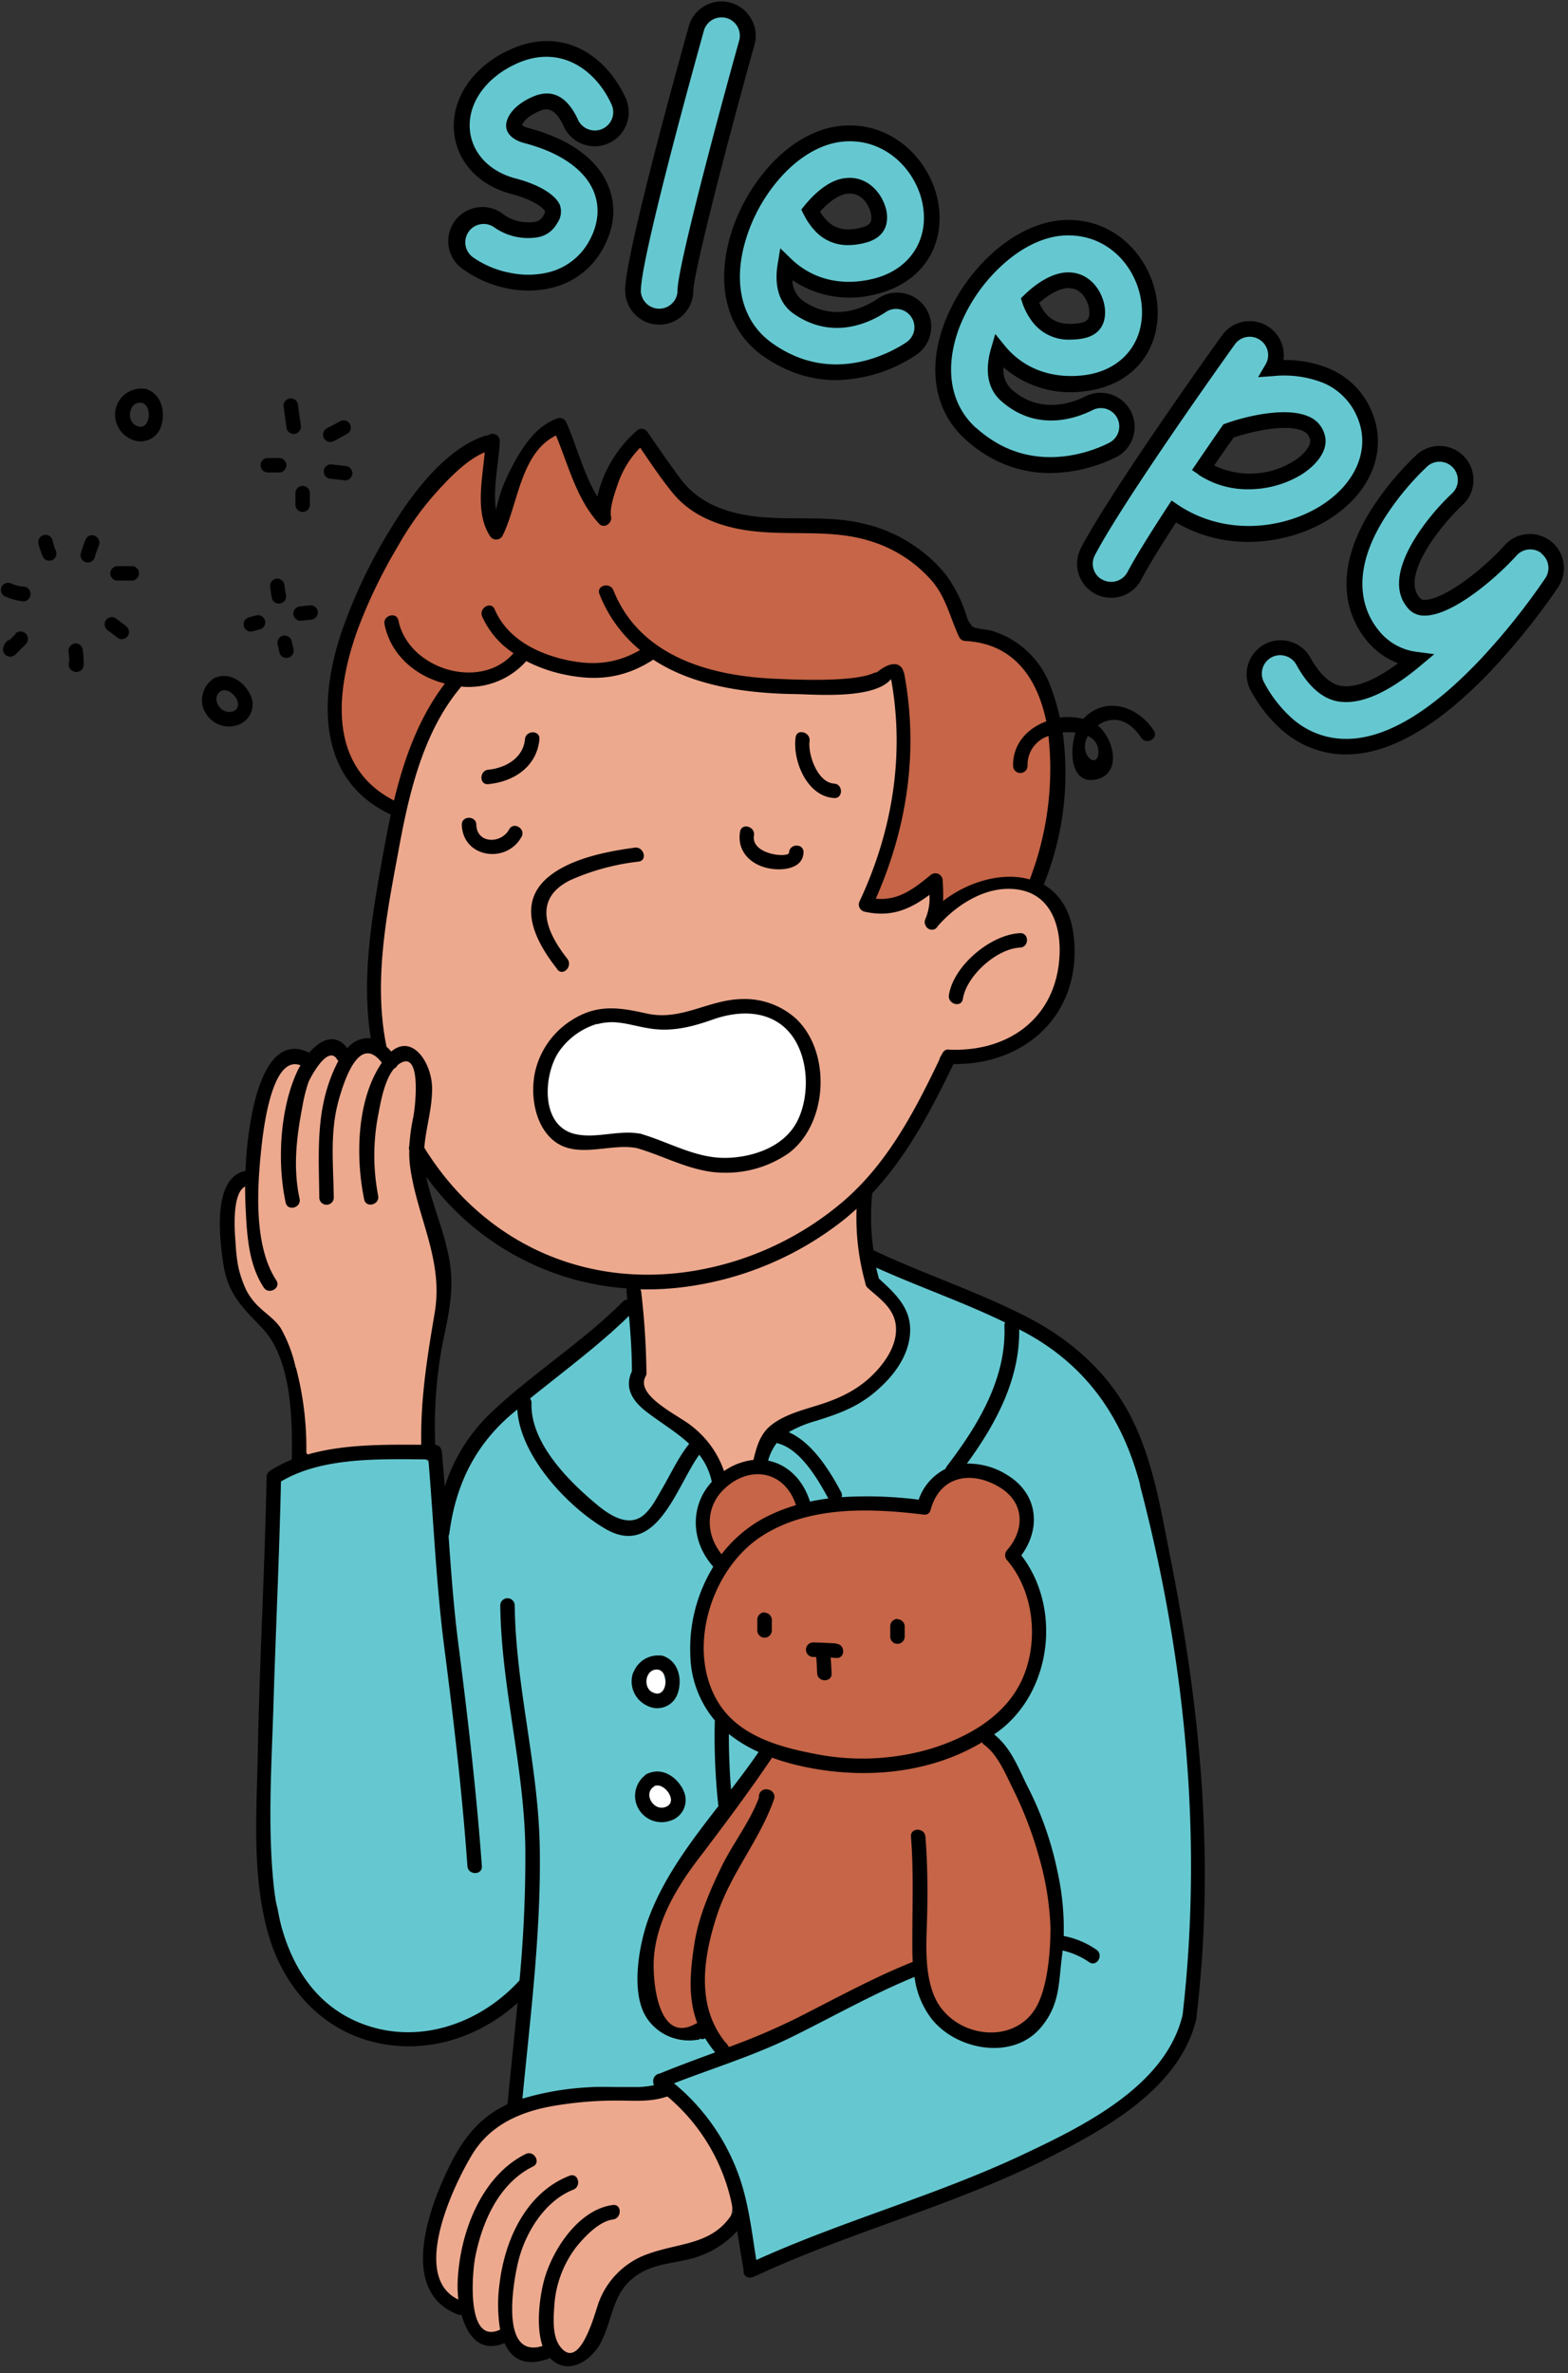
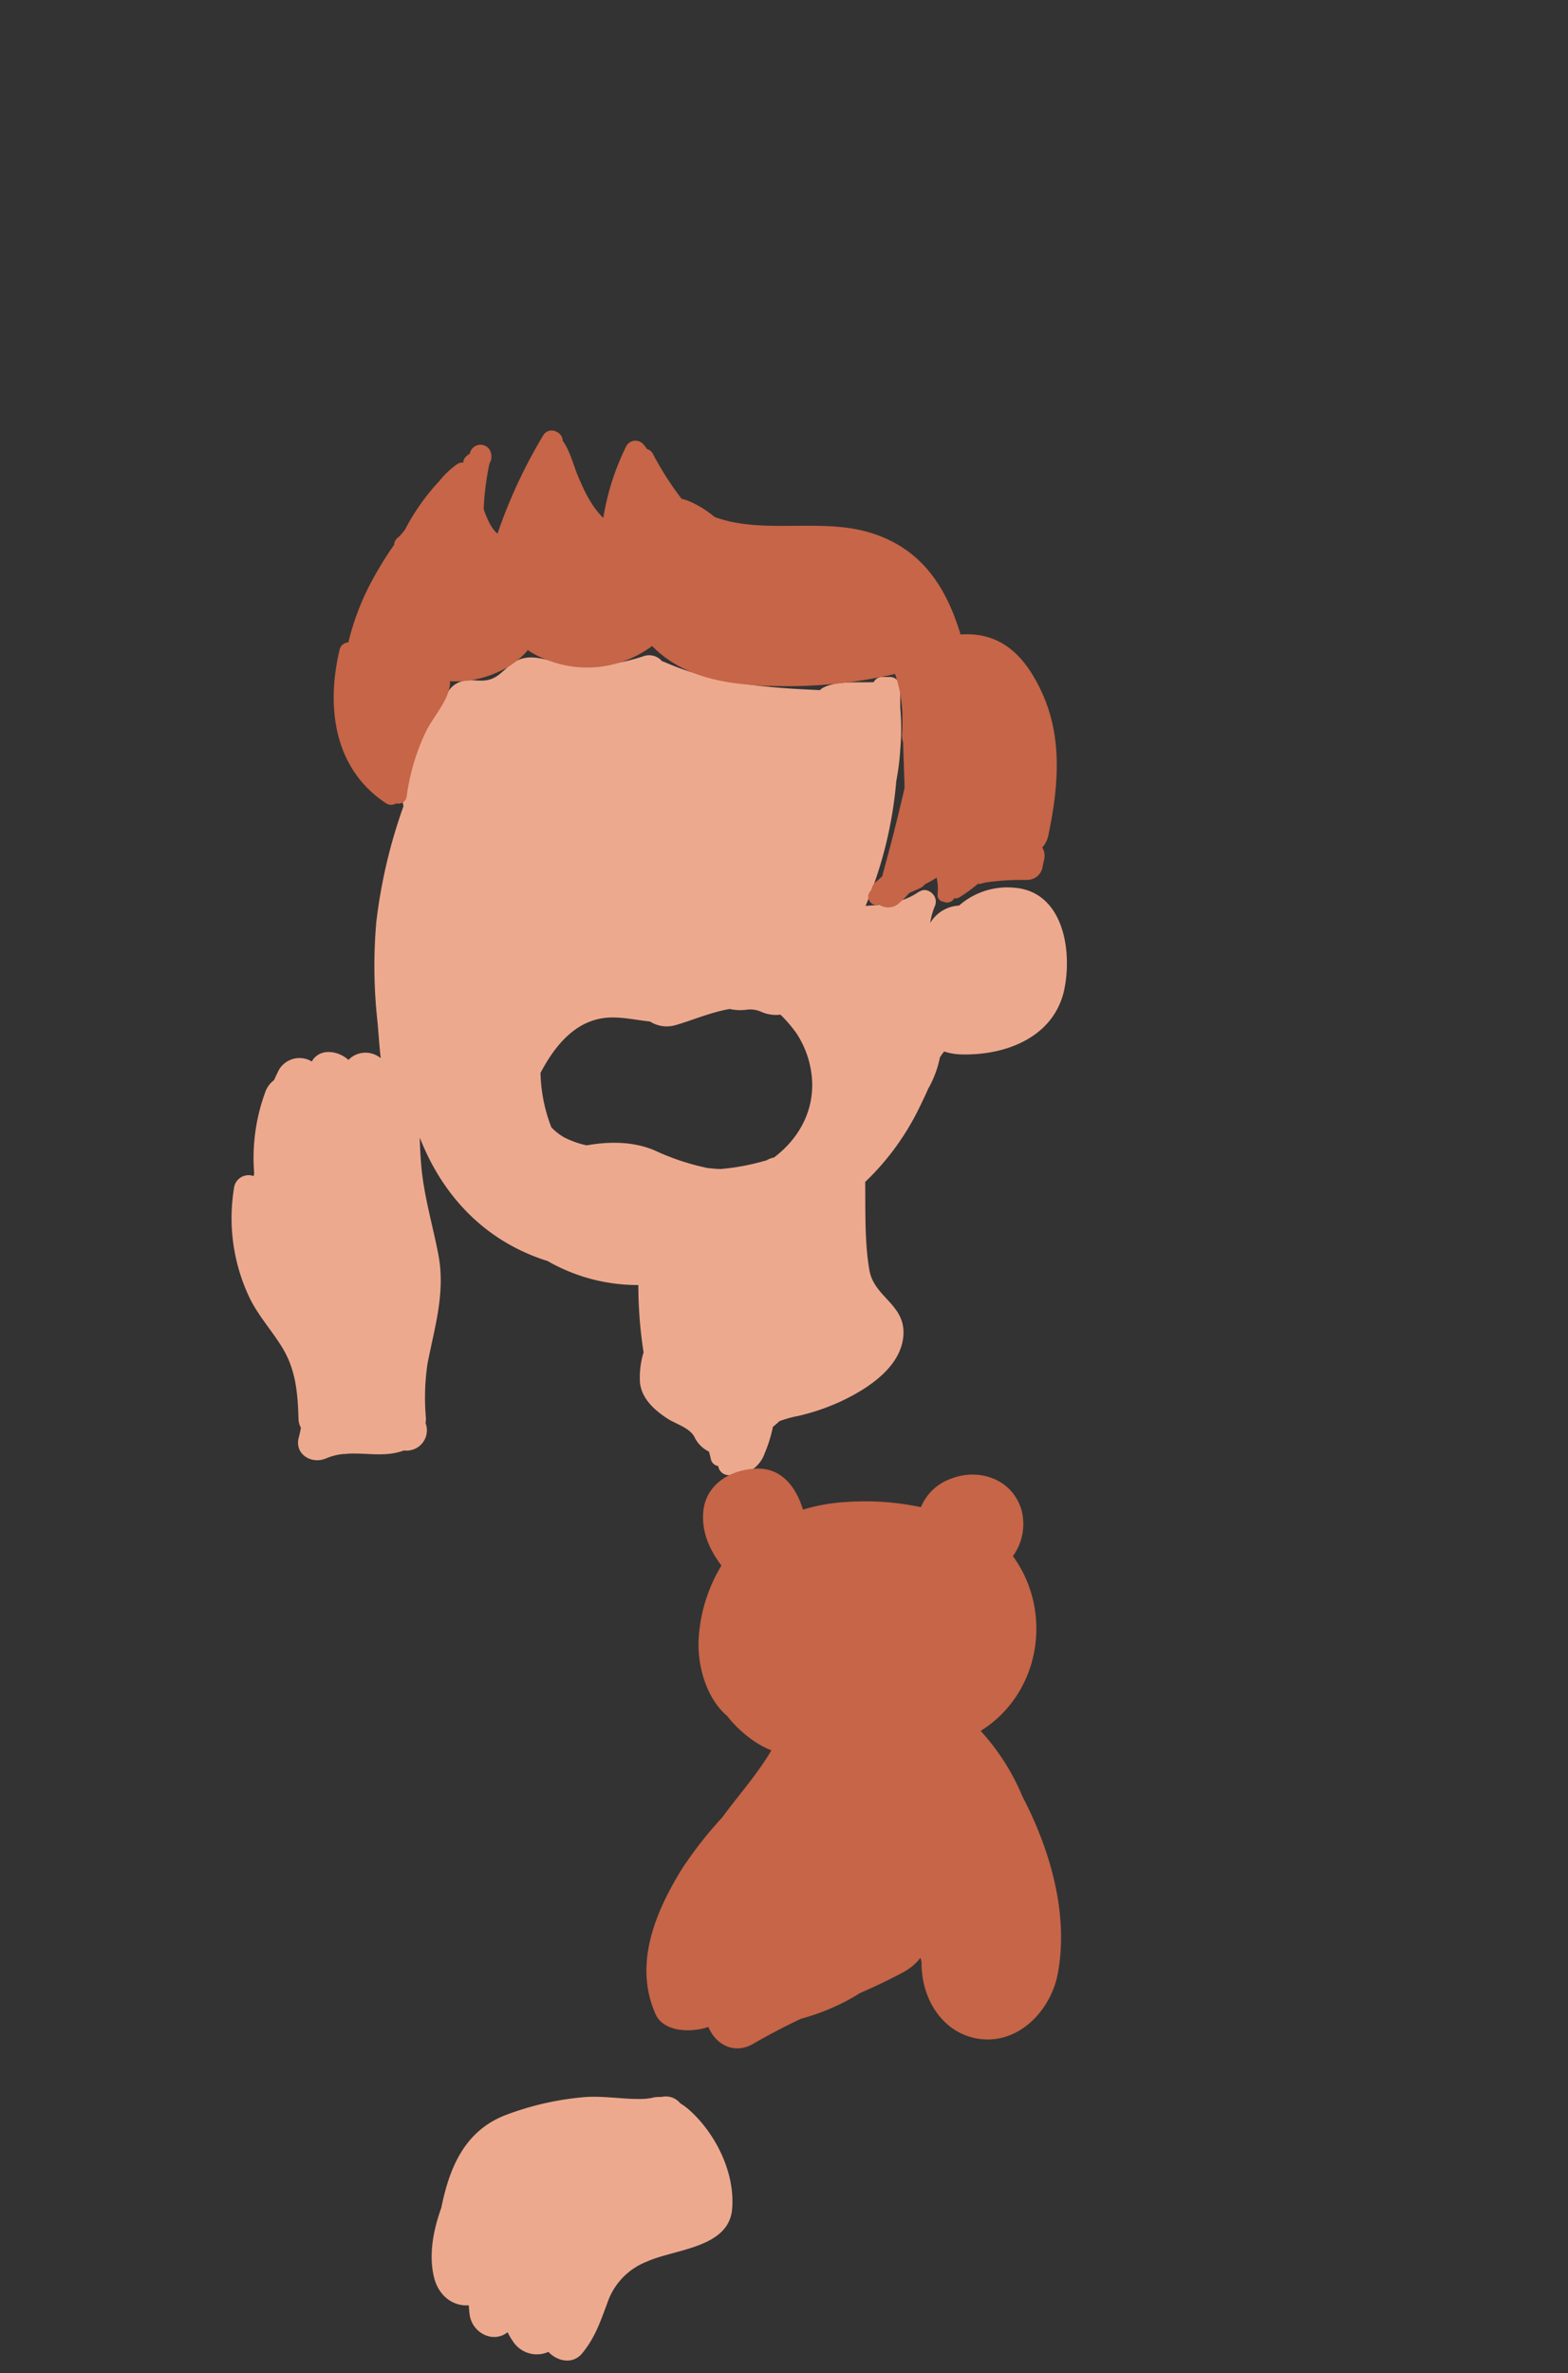
<svg xmlns="http://www.w3.org/2000/svg" height="453.4" preserveAspectRatio="xMidYMid meet" version="1.0" viewBox="-0.1 -0.3 299.7 453.4" width="299.7" zoomAndPan="magnify">
  <rect x="-0.1" y="-0.3" width="299.7" height="453.4" fill="#333333" stroke="none" />
  <g id="change1_1">
    <path d="M302.68,182A14,14,0,0,0,292,185.4a6.81,6.81,0,0,0-5.51,3.32,13,13,0,0,1,.89-3.23c.82-1.94-1.4-3.67-2.76-2.85a1.47,1.47,0,0,0-.42.2c-3,2.06-6.52,2.41-10.07,2.62A78.58,78.58,0,0,0,280,161.61a46.8,46.8,0,0,0,.76-6,45.4,45.4,0,0,0,0-8c0-1.29,0-2.59,0-3.89a2,2,0,0,0-2-2l-1.39,0a1.78,1.78,0,0,0-1.68,1h-.16c-2.81.11-7.11-.31-9.6,1.11a1.72,1.72,0,0,0-.5.41c-10-.44-20.22-1.22-29.48-5.26a7.18,7.18,0,0,0-.73-.27,3.23,3.23,0,0,0-3.4-1,33.14,33.14,0,0,1-15.18,1.5c-3.32-.49-6.47-2.26-9.6-.36-1.72,1-2.69,2.75-4.76,3.36-1.76.53-3.66-.19-5.37.36a4.36,4.36,0,0,0-2.86,2.57,8.54,8.54,0,0,0-.94,1.22,63.24,63.24,0,0,0-3.87,7.15,25.32,25.32,0,0,0-3.55,9.76,8.58,8.58,0,0,0,.12,3.14,100.82,100.82,0,0,0-5.19,22.08,96.06,96.06,0,0,0,.23,19.18c.2,2.23.34,4.57.61,6.89a4.54,4.54,0,0,0-6.17.33c-2.06-1.87-5.59-2.26-7,.3a4.56,4.56,0,0,0-6.27,1.56c-.34.66-.65,1.34-.95,2a4.8,4.8,0,0,0-1.65,2.22,36.3,36.3,0,0,0-2.15,15.51c0,.2-.07.4-.11.6a2.81,2.81,0,0,0-3.76,2.41,35.39,35.39,0,0,0,3,20.87c1.72,3.51,4.35,6.34,6.35,9.67,2.52,4.22,2.85,8.67,3,13.47a3.6,3.6,0,0,0,.46,1.68c-.12.62-.25,1.25-.42,1.87-.84,3.21,2.46,5.12,5.15,4a11.34,11.34,0,0,1,3.42-.87,4.3,4.3,0,0,0,.86-.06c3.59-.18,7.17.7,10.66-.61h.06a3.88,3.88,0,0,0,4.08-5.26,3.71,3.71,0,0,0,.07-1,44.43,44.43,0,0,1,.31-10.31c1.32-6.88,3.49-13.55,2.06-20.95-1.09-5.62-2.71-11-3.24-16.75-.16-1.83-.26-3.67-.29-5.5,4.2,10.73,12,19.47,23.88,23.4l.47.13a34.6,34.6,0,0,0,17.42,4.63,83.34,83.34,0,0,0,1,12.86,16.3,16.3,0,0,0-.68,5.91c.41,3,2.71,5.06,5.09,6.65,1.62,1.09,4.4,1.83,5.3,3.59a5.87,5.87,0,0,0,2.78,2.81c.13.43.25.88.35,1.34a1.69,1.69,0,0,0,1.43,1.42,2,2,0,0,0,3,1.46c1.19-.73,2.67-.15,3.94-1.1a6.28,6.28,0,0,0,1.93-2.77,26.78,26.78,0,0,0,1.58-5.08,16.41,16.41,0,0,0,1.26-1.09,22.52,22.52,0,0,1,3.63-1,42.12,42.12,0,0,0,8.25-2.84c4.93-2.34,11.19-6.36,11.78-12.28.61-6.15-5.56-7.43-6.48-12.73s-.74-11.26-.8-16.85a49.55,49.55,0,0,0,10.14-13.77c.58-1.19,1.25-2.54,1.88-4a19.76,19.76,0,0,0,2.25-6,9.49,9.49,0,0,1,.78-1.1l0-.06a11.32,11.32,0,0,0,3.16.56c8.39.28,17.68-3.11,19.78-12.1C313.72,194.17,312,182.83,302.68,182Zm-46,51.52a4.9,4.9,0,0,0-1.55.59l-.28.06a44.36,44.36,0,0,1-8.36,1.56c-.85,0-1.69-.1-2.53-.18a46.22,46.22,0,0,1-10.21-3.4c-4-1.68-8.53-1.72-12.92-.94a17.56,17.56,0,0,1-4.17-1.45,10.42,10.42,0,0,1-2.59-2A30.57,30.57,0,0,1,212,217.37c2.88-5.47,7.12-10.64,13.84-10.59,2.44,0,4.75.54,7.09.77a5.93,5.93,0,0,0,4.84.7c2.89-.79,6.77-2.49,10.39-3.09a9.27,9.27,0,0,0,3.33.12,5.14,5.14,0,0,1,2.7.42,6.93,6.93,0,0,0,3.68.54,27,27,0,0,1,3,3.49,18.29,18.29,0,0,1,3.05,9.27C264.16,225,261.19,230.07,256.68,233.49Zm-8.05,200.89c-.62,7.52-11,7.65-16.37,10.1a12.86,12.86,0,0,0-7.44,7.75c-1.34,3.6-2.37,6.72-4.84,9.73-1.82,2.22-4.79,1.55-6.46-.26a5.43,5.43,0,0,1-6.81-2.05,10.83,10.83,0,0,1-1-1.71c-2.72,2.22-6.88.17-7.28-3.54-.06-.54-.1-1.07-.15-1.6-3,.24-5.84-1.84-6.66-5.47-1-4.21-.12-8.89,1.42-13.16,1.54-7.65,4.44-14.64,12.2-17.68a55.84,55.84,0,0,1,14.87-3.44c3.84-.37,8,.5,11.87.3l1.11-.13a5.7,5.7,0,0,1,1.85-.22l.55-.07a3.58,3.58,0,0,1,3.23,1.28,12.54,12.54,0,0,1,2,1.53C245.6,420.27,249.19,427.62,248.63,434.38Z" fill="#eda98e" transform="translate(-108.79 -12.68)" />
  </g>
  <g id="change2_1">
    <path d="M310.88,389.42c-1.35,7.27-7.84,14-15.78,12.38-6-1.25-9.61-6.74-10.17-12.51a10,10,0,0,1-.09-2c-.08-.28-.15-.57-.22-.85a10.32,10.32,0,0,1-3.42,2.83c-2.69,1.45-5.49,2.75-8.33,4a5.87,5.87,0,0,1-.58.39,42,42,0,0,1-10.49,4.42q-4.68,2.21-9.19,4.81c-3.63,2.1-7.18.07-8.52-3.24a12.29,12.29,0,0,1-4.9.59c-2-.13-4.3-1-5.18-3-4.27-9.51-.1-19.54,5.09-27.89a76.16,76.16,0,0,1,7.64-9.74c3.09-4.22,6.7-8.22,9.39-12.81a17.29,17.29,0,0,1-3.27-1.73,23.1,23.1,0,0,1-5.2-4.85c-3.86-3.28-5.58-9.23-5.46-14.11a30.32,30.32,0,0,1,4.38-14.61c-2.22-2.95-3.78-6.33-3.48-10.18.41-5.27,5.1-8.13,10.07-8.34s7.69,3.58,9,7.83a35.48,35.48,0,0,1,8.45-1.47,51.19,51.19,0,0,1,14.09,1,9.7,9.7,0,0,1,5.76-5.44c5.18-2.06,11.68-.07,13.47,6a10.51,10.51,0,0,1-1.65,8.8c7.72,10.54,5.35,26.19-6.16,33.39a43.14,43.14,0,0,1,8,12.55C309.61,366.18,312.94,378.28,310.88,389.42Zm-55.17-246a92.25,92.25,0,0,0,24.06-2.27,27,27,0,0,1,1.4,7.73,2,2,0,0,0,0,.34l0,1.27c0,.65,0,1.29-.07,1.94a5.13,5.13,0,0,0,.2,1.8l.28,8.31c0,.15,0,.27,0,.4q-1.87,8.16-4.11,16.24a2.54,2.54,0,0,0-.09.54,14.48,14.48,0,0,1-1.15,1.05,2.6,2.6,0,0,0-1,1.66,1.24,1.24,0,0,0-.33.41c-.87,1.27.57,2.92,1.76,2.34a3.09,3.09,0,0,0,3.79-.16,18.75,18.75,0,0,0,2-2l1.95-.88a2.72,2.72,0,0,0,1.08-.81,24.76,24.76,0,0,0,2.24-1.27l.18,1.07a12.37,12.37,0,0,1,0,2.11,1.25,1.25,0,0,0,1.12,1.42,1.59,1.59,0,0,0,2-.54s.05-.08.07-.13a1.33,1.33,0,0,0,1-.18,32,32,0,0,0,2.92-2.07l.33-.27.42-.34c-.13.35.6,0,1.25-.13.9-.14,1.8-.24,2.71-.32,1.76-.15,3.53-.2,5.3-.18a3,3,0,0,0,2.89-2.21c.12-.6.24-1.2.37-1.8a3,3,0,0,0-.37-2.19,5.08,5.08,0,0,0,1.13-2.18c1.91-9.1,2.81-18.46-1.07-27.13-3.18-7.1-7.8-11.95-15.68-11.38-2.8-9.25-7.61-16.66-17.63-19.56-9.4-2.71-20.26.47-29.37-2.89a20,20,0,0,0-4.83-3,7.19,7.19,0,0,0-1.48-.46,59.65,59.65,0,0,1-5.52-8.64,1.81,1.81,0,0,0-1.11-.89,6,6,0,0,0-.79-1,2,2,0,0,0-3.14.4,48,48,0,0,0-4.42,13.77c-2.3-2.27-3.6-5.08-4.84-8-.89-2.14-1.52-4.83-2.92-6.75,0-1.72-2.63-2.86-3.74-1a98.21,98.21,0,0,0-8.72,18.74c-1.27-1-2.11-3.14-2.64-4.68a51.57,51.57,0,0,1,1.11-8.72,2.59,2.59,0,0,0,0-2.66,2.07,2.07,0,0,0-3.76.8,2.66,2.66,0,0,0-.51.34l-.18.17a1.75,1.75,0,0,0-.57,1.2,1.61,1.61,0,0,0-1.18.3,15.89,15.89,0,0,0-3.29,3.1,42.38,42.38,0,0,0-6.69,9.44c-.19.25-.41.5-.6.75s-.53.54-.81.8a1.76,1.76,0,0,0-.64,1.31l-.12.16c-1.23,1.77-2.38,3.59-3.43,5.45a1.09,1.09,0,0,0-.08.15,48.94,48.94,0,0,0-5.12,12.89,1.75,1.75,0,0,0-1.68,1.43c-2.59,10.89-1.09,22.75,8.91,29.31a1.82,1.82,0,0,0,1.93,0,1.59,1.59,0,0,0,2-1.39,41.51,41.51,0,0,1,3.58-12.14c1.43-3,4.22-5.77,4.67-9.07a2.29,2.29,0,0,0,0-.74,19,19,0,0,0,9-1.67,15.72,15.72,0,0,0,5.68-4l.22-.31a1.24,1.24,0,0,0,.2.19,18,18,0,0,0,3.37,1.68,20.82,20.82,0,0,0,20.18-2.61C239.33,141.88,247.41,143.1,255.71,143.46Z" fill="#c66547" transform="translate(-108.79 -12.68)" />
  </g>
  <g id="change3_1">
-     <path d="M259.88,230.06c-4,4.2-9.37,4.9-14.61,3.83-4.24-.5-8.13-2.75-13.05-3.45-6.09-.88-16.13,2.1-18.84-5.35-2.19-6-.62-13.71,5.42-16.79a14.67,14.67,0,0,1,8.93-1.16,11.5,11.5,0,0,1,1.3.26,36.57,36.57,0,0,0,9.38.76c3.31-.3,6.18-1.94,9.41-2.56,5.83-1.13,12.55,1.4,14.41,7.51a10.37,10.37,0,0,1,.31,1.4A14.22,14.22,0,0,1,259.88,230.06ZM233.59,353a2.57,2.57,0,0,0-1.84,2.41,2.64,2.64,0,0,0,1.84,2.41l.06,0a2.8,2.8,0,0,0,.55.46,2.55,2.55,0,0,0,1.93.25,2.52,2.52,0,0,0,1.49-1.15,2.89,2.89,0,0,0,.25-1.92A3.39,3.39,0,0,0,233.59,353Zm0-15.5a2.57,2.57,0,0,0,3.08-1.75,6.6,6.6,0,0,0,.13-3.58,2.48,2.48,0,0,0-1.74-1.74,2.63,2.63,0,0,0-2.44.64,4.22,4.22,0,0,0-1.41,2.33,2.79,2.79,0,0,0,.67,2.45A2.52,2.52,0,0,0,233.56,337.5Z" fill="#fff" transform="translate(-108.79 -12.68)" />
-   </g>
+     </g>
  <g id="change4_1">
-     <path d="M333.46,325.39c-.6-3.34-1.3-6.66-2-10a63.29,63.29,0,0,0-2.06-11.7c0-8.08-4-17.42-8.45-24a35.28,35.28,0,0,0-15-12.91c-2.4-1.39-4.85-2.67-7.37-3.83h0l-1.11-1a1.94,1.94,0,0,0-2-.42,177.74,177.74,0,0,1-17.23-8,2,2,0,0,0-2.86,1.13,1.64,1.64,0,0,0,.29,2.38,18.47,18.47,0,0,1,6.37,10.11,3.34,3.34,0,0,0-.16.38c-1.44,4.55-7,8.57-10.45,12-.75.28-1.5.55-2.27.79-3.61,1.15-7.67,1.51-11,3.45-2.17,1.28-4.29,3.42-3.95,6.11.49,4,5.28,3.94,6.62,7.35a3.16,3.16,0,0,0,2.89,2.2H264a3.23,3.23,0,0,0,2.44.55c1.41-.27,2.82-.52,4.22-.73,3.7.48,7.83,1.14,11.11.42a4.89,4.89,0,0,0,1-.33,3.22,3.22,0,0,0,3-2.26c.4-.41.8-.83,1.21-1.24,3.48-2.43,8.21-3.68,12.25-2,2.7,1.12,3.84,3,4.65,5.74.26.89,1.78,7,.81,7.64a3.16,3.16,0,0,0,1,5.64c4.15,8.76,1.8,18.17-3.56,26a2.66,2.66,0,0,0-.33.65l-.84.74a2.77,2.77,0,0,0-.86,1.29,3,3,0,0,0-1.05,3.93c8.06,15.64,18.19,36.9,7.52,53.35a15.07,15.07,0,0,1-7.05,3.61,34.56,34.56,0,0,1-6.54-1.37,14.27,14.27,0,0,1-4.35-1.62c-1.92-2-3.32-4.49-3.35-6.68,0-.12,0-.22,0-.33a2,2,0,0,0-1.76-2.82c-5.76.09-12.59,5.17-17.51,7.81a143.35,143.35,0,0,1-18.82,9c-.59-2.36-1.67-4.57-3.57-5.41-1.56-.69-3.2.11-4.8.13a9,9,0,0,1-4.24-1,4.14,4.14,0,0,0-.26-.8,38.09,38.09,0,0,1-2.34-6.81,37.86,37.86,0,0,0-.66-5.29c0-.81.12-1.62.22-2.43A40,40,0,0,0,233,379.6c3.84-8.16,9.88-15,15.89-21.77a3.37,3.37,0,0,0,.81-3.16l1.23-1.35a3.29,3.29,0,0,0,.75-1.43c.37-.27.75-.53,1.16-.78,3.35-2,1.12-6.88-2.07-6.55a3.62,3.62,0,0,0-1.1-1.3c-7-5.17-8.33-13.79-7.74-22a46,46,0,0,1,2.71-8.51,3.74,3.74,0,0,0-.55-4.24,9.21,9.21,0,0,1-1.18-2,21.45,21.45,0,0,1,1.54-9.67,8,8,0,0,0-1.12-7.62c-2.12-3.18-6.51-4.67-10-6.7a3,3,0,0,0-1.1-2.77l-.51-.42a2.45,2.45,0,0,1-.78-2.4,1.75,1.75,0,0,0,.21-.85q-.23-5.52-.67-11c-.16-2.07-3.59-2.92-3.93-.54a4.06,4.06,0,0,1-1.26,2.64h-.09a9.4,9.4,0,0,0-6,2.94c-.63.63-1.24,1.52-1.92,2.28a3.84,3.84,0,0,0-.39.22l-2.09,1.45a4.78,4.78,0,0,0-.42.34,45.82,45.82,0,0,0-16.07,15.37,5.54,5.54,0,0,0-.29.52,32.78,32.78,0,0,0-4.48,7.46,33.27,33.27,0,0,0-1.37,3.93c0-.09-.07-.2-.12-.29.16-1.95.35-3.9.59-5.85.32-2.67-2.56-5-5-5a140.57,140.57,0,0,0-22.9,2.06c-2.11.35-3.71,2.79-3.68,4.82l.18,9.82a5.17,5.17,0,0,0,.41,1.95q-.69,6.29-1,12.59a191.22,191.22,0,0,0-1.36,41.76,7.42,7.42,0,0,0,.69,2.61A42.32,42.32,0,0,0,161.76,377c1.94,11.59,7.38,23.32,17.76,23.73,6.23,2.61,13.57,2.31,18.78-2.28a23.87,23.87,0,0,0,6.89-3.66,25.56,25.56,0,0,0,4.74-3.78c-.28,6.18-.43,12.5-2.12,18.42a3.27,3.27,0,0,0,.11,2.27,2.11,2.11,0,0,0,2.9,2.58c.44-.22.89-.43,1.34-.62a3.14,3.14,0,0,0,.79-.3c5.39-2.06,11.53-2.29,17.41-2.23a2.18,2.18,0,0,0,.75.13l2.57,0a2.1,2.1,0,0,0,.61.34c1.37.47,2.75.93,4.13,1.42a12.56,12.56,0,0,1,1.53.62,52.15,52.15,0,0,1,8,12.34q1.73,7.23,3.44,14.44a1.61,1.61,0,0,0-.12,1.68,5.62,5.62,0,0,1,.35,1,1.59,1.59,0,0,0-.13,1.71,1.54,1.54,0,0,0,2.06.54l0,0a5.32,5.32,0,0,0,1.44-.42,3.12,3.12,0,0,0,2.6-1.86c7.9-2.91,16.34-5.38,24-9.09,3-1.08,5.94-2.38,8.88-3.68a14.22,14.22,0,0,0,1.75-.34,36.46,36.46,0,0,0,5.15-2.21,37,37,0,0,0,7.15-2.62,86.83,86.83,0,0,0,16.37-9.38c7.62-5.4,17.59-12.76,14.91-22.72a101.28,101.28,0,0,0,.87-10.92,226.67,226.67,0,0,0,.07-29.14A239.19,239.19,0,0,0,333.46,325.39ZM230,333.17v-.28a4.19,4.19,0,0,1,2-2.88c1-.58,2.08-.35,3.15-.54a33.14,33.14,0,0,0,1.84,7.82c-1,1.79-3.85.65-5.09-.22A4.5,4.5,0,0,1,230,333.17Zm1.26,22c.44-2.06,1.48-2.8,3.57-2.85,1.85,0,4.06.39,4.07,2.62,0,0,0,0,0,0-1.13,1.49-2.25,3-3.36,4.49-.19,0-.4-.08-.68-.16-.63-.18-1.27-.33-1.89-.53C231.24,358.21,230.93,356.92,231.3,355.16ZM213.85,54.33c.76-1.37.52-1.92.43-2.13-.54-1.27-3.05-3.06-7.44-4.2-5.71-1.49-9.5-5.61-9.89-10.75-.43-5.78,3.59-11.35,10.25-14.2,9.13-3.91,16.48,1.56,19.72,8.71a5,5,0,0,1-9.13,4.13c-2.46-5.44-5.61-4.08-6.64-3.64-3.22,1.38-4.28,3.3-4.21,4.25.08,1.11,1.88,1.67,2.43,1.81,7.15,1.87,12.16,5.4,14.11,9.94,1,2.4,1.72,6.24-.86,10.91A13.63,13.63,0,0,1,213.38,66a18.43,18.43,0,0,1-7.4,0,19.75,19.75,0,0,1-7.79-3.31,5,5,0,0,1,5.88-8.11,9.73,9.73,0,0,0,7.13,1.61A3.67,3.67,0,0,0,213.85,54.33Zm15.84,13.52c0-6.12,9.26-39.82,12.1-50a5,5,0,0,1,6.14-3.48h0a5,5,0,0,1,3.48,6.16c-5.74,20.55-11.69,43.86-11.73,47.3a5,5,0,0,1-5,5,4.85,4.85,0,0,1-1.33-.18A5,5,0,0,1,229.69,67.85Zm25.8,11.4a24.55,24.55,0,0,0,5.63,3c10,3.66,18.83-1.29,21.63-3.16a5,5,0,0,0-5.56-8.33c-2.53,1.69-9.14,5.1-15.94.32-2.81-2-2.85-5.57-2.42-8.19,4.45,4.31,10.45,5.81,17,4.23,7.76-1.86,12-8.24,10.65-15.87-1.34-7.41-8.19-14.4-17.33-13.26-4.4.55-8.91,3.24-12.69,7.58a33.26,33.26,0,0,0-7.1,13.55C247.26,67.68,249.48,75,255.49,79.25ZM270.43,47.9c3.58-.45,5.81,2.71,6.24,5.1.56,3.09-1.52,4-3.13,4.35-3.38.81-5.89.22-7.92-1.86a11.27,11.27,0,0,1-2-2.88C265.75,50,268.24,48.17,270.43,47.9ZM294.3,95.31a24.77,24.77,0,0,0,5.23,3.62c9.52,4.83,18.86.95,21.85-.57a5,5,0,1,0-4.53-8.93c-2.71,1.38-9.67,4-15.87-1.58-2.55-2.29-2.16-5.86-1.42-8.41,3.9,4.8,9.69,7,16.41,6.22,7.93-.93,12.94-6.75,12.47-14.5C328,63.64,322,55.9,312.8,55.94c-4.44,0-9.23,2.16-13.5,6a33.28,33.28,0,0,0-8.66,12.62C287.5,82.85,288.83,90.41,294.3,95.31ZM312.85,66c3.61,0,5.44,3.38,5.59,5.81.19,3.13-2,3.75-3.63,3.94-3.45.4-5.87-.48-7.64-2.78a11.54,11.54,0,0,1-1.63-3.1C308,67.49,310.64,66,312.85,66ZM369.78,92.3a13.7,13.7,0,0,0-7.48-8.06,22,22,0,0,0-10.42-1.49,5,5,0,0,0-8.38-5.46c-.86,1.21-21.14,29.56-26.86,40.47a5,5,0,0,0,1.66,6.49,3.35,3.35,0,0,0,.45.27,5,5,0,0,0,6.76-2.11c1.54-2.94,4.33-7.4,7.52-12.26l.08,0c9.15,6.08,20.72,5.08,28.59.26C369,106,372.16,98.87,369.78,92.3Zm-13.31,9.62c-4.06,2.49-11.64,4.11-17.87-.09,1.67-2.46,3.32-4.86,4.87-7.09,3.67-1.32,10.94-3.06,14.75-1.36a3.71,3.71,0,0,1,2.15,2.33C361.21,98,358.8,100.5,356.47,101.92Zm48.84,21.72A128.12,128.12,0,0,1,393,139.12C382.75,150,373.42,155.33,365.25,155a17,17,0,0,1-10.41-4.14,25.67,25.67,0,0,1-5.85-7.39,5,5,0,1,1,8.78-4.82c3.38,6.16,6.77,6.3,7.89,6.35,3.59.15,8.28-2.16,13.57-6.6a12.53,12.53,0,0,1-8.33-4.8c-2.77-3.48-6.31-11.07,1-22.88a55,55,0,0,1,8.49-10.31,5,5,0,0,1,6.78,7.37c-3.6,3.32-12.88,14-8.48,19.58a2.59,2.59,0,0,0,2.13,1.14c4.49.13,12.38-6.33,16.55-11a5,5,0,0,1,7.9,6.1Z" fill="#65c8d0" transform="translate(-108.79 -12.68)" />
-   </g>
+     </g>
  <g id="change5_1">
-     <path d="M290.06,202.49c.9-5.64,8-11.56,13.59-11.82,1.78-.08,1.77,2.68,0,2.76-4.49.21-10.23,5.4-10.92,9.8C292.45,205,289.79,204.23,290.06,202.49Zm-34.52-24.22c2.44.51,6.59.24,6.73-3,.08-1.78-2.68-1.78-2.76,0-.05,1.1-7.31.42-6.71-3.25.29-1.74-2.37-2.49-2.66-.73C249.53,174.94,252.06,177.54,255.54,178.27Zm-47.17-6c.86-1.56-1.53-3-2.38-1.4-1.51,2.76-6.16,2.75-6.26-.91,0-1.77-2.82-1.78-2.77,0C197.14,176.28,205.49,177.51,208.37,172.26Zm59.73-7.41c1.77.11,1.77-2.66,0-2.77-3.12-.19-5-5.49-4.68-8.1.24-1.73-2.42-2.49-2.66-.73C260.15,157.73,262.93,164.53,268.1,164.85ZM202,162.2c4.92-.46,9.31-3.36,9.79-8.58.16-1.77-2.6-1.76-2.76,0-.33,3.59-3.74,5.51-7,5.82C200.29,159.61,200.27,162.37,202,162.2Zm13.2,35.39c1.1,1.39,3-.57,1.95-2-4.19-5.28-6.66-11.53.6-15.07a44.11,44.11,0,0,1,13-3.52c1.76-.24,1-2.9-.73-2.67-5.44.74-12.5,2.11-16.76,5.81C207.3,185.37,211.23,192.54,215.24,197.59ZM232.19,206c6.6,1.51,11.63-2.48,18-2.73A14.73,14.73,0,0,1,260.83,207c6.79,6.43,6.12,20-1.33,25.66a21,21,0,0,1-12.42,3.78c-5.93,0-11.13-3.1-16.69-4.71-5.18-1-11.5,2.25-16-1.52-3.52-3-4.32-8.59-3.47-12.84a15.82,15.82,0,0,1,7.35-10.27C223,204.22,227.12,204.87,232.19,206Zm-9.36,2a13.67,13.67,0,0,0-7.31,5.31c-3,4.46-3.59,14.23,3.13,15.75,3.94.89,8.08-.77,12.12-.12a1.63,1.63,0,0,1,.36.05,1.32,1.32,0,0,1,.3.1c5.21,1.56,10.09,4.47,15.65,4.52,5.26,0,11.39-2,13.95-6.93,2.87-5.53,2.22-14.71-3.14-18.61-3.79-2.76-8.75-2.38-12.92-.91s-8.18,2.5-12.73,1.61C228.94,208.2,226.25,207.1,222.83,208.07Zm32,112.43a1.41,1.41,0,0,0-1.39,1.38V324a1.39,1.39,0,0,0,2.77,0v-2.16A1.4,1.4,0,0,0,254.83,320.5Zm25.4,1.26a1.4,1.4,0,0,0-1.38,1.38v2a1.38,1.38,0,0,0,2.76,0v-2A1.4,1.4,0,0,0,280.23,321.76Zm-11.71,4.68c-1.51-.07-3-.18-4.51-.18a1.39,1.39,0,0,0,0,2.77h.67c.14,1,.14,2.09.2,3.13.1,1.76,2.86,1.77,2.76,0-.05-1-.09-2-.19-3l1.07.06C270.29,329.29,270.29,326.53,268.52,326.44ZM332.39,310c5.82,29.19,8.53,57.93,5,87.63a.06.06,0,0,1,0,0,1.82,1.82,0,0,1,0,.32c-3,13.06-16.67,20.75-27.7,26.4-18.25,9.34-38.3,14.34-56.85,23a1.39,1.39,0,0,1-.61.14,1.13,1.13,0,0,1-1.42-1l0-.21a.69.69,0,0,1,0-.2c-.42-2.47-.81-4.95-1.23-7.43a18,18,0,0,1-7,4.71c-4,1.51-8.32,1.19-12,3.62-5,3.28-4.63,8.46-7.15,13.16-1.29,2.42-4.35,5-7.32,4.18a4.73,4.73,0,0,1-2.31-1.44,1.29,1.29,0,0,1-.33.17c-4.57,1.62-7.07-.09-8.34-3-4.61,1.92-7.11-1.35-8.22-5.41a1.25,1.25,0,0,1-.75-.07c-11.65-4.55-5.2-21.21-1.19-29.07,2.56-5,5.67-8.72,10.73-11.09v-.1c.61-6.41,1.31-12.83,1.92-19.26-7.27,6.55-17.12,9.81-26.92,7.62-10.41-2.32-17.7-10.46-20.64-20.46-3.3-11.26-2.31-23.6-2.09-35.18.34-17.49,1.33-35,1.68-52.47a1.33,1.33,0,0,1,.38-.93,2.07,2.07,0,0,1,.31-.27,24.93,24.93,0,0,1,4.12-2.1c.14-7.69,0-19.32-5.76-25.25-3.81-3.95-6.49-6.5-7.33-12.19-.69-4.58-2.2-16.47,4.25-17.73a67.53,67.53,0,0,1,1.37-11.58c1.08-5.12,3.92-14.42,10.79-11,2.15-2.46,5-3.89,7.3-.85a5.19,5.19,0,0,1,4.48-1.91c-1.9-11.9.37-24.18,2.49-35.94.4-2.24.84-4.52,1.34-6.79-14.09-6.59-13.79-22-9.38-35a99.5,99.5,0,0,1,9.19-19.36c4-6.64,10.49-15.51,18.18-18a1.34,1.34,0,0,1,.58-.07,1.37,1.37,0,0,1,2.25,1c-.08,3.73-1.39,9-.71,13.22a34.23,34.23,0,0,1,1.2-4.21,43.67,43.67,0,0,1,2.72-5.64c1.88-3.22,4.25-6.42,7.88-7.67a1.37,1.37,0,0,1,1.56.64c2.1,4.67,3.33,9.93,6,14.33a23.79,23.79,0,0,1,7.75-12.76,1.39,1.39,0,0,1,1.89.5c2.08,3,4.15,6.05,6.37,9,4,5.25,10.27,6.86,16.59,7.27,6,.38,12.13-.29,18.07,1.11a28.52,28.52,0,0,1,15.8,9.61,26.5,26.5,0,0,1,4.13,8.18c.09.28.21.55.31.82.25.39.52.75.79,1.13.95.48,2.87.48,3.9.84a17.35,17.35,0,0,1,10.7,9.73,39.94,39.94,0,0,1,2.09,6.79,12,12,0,0,1,4.47.25c4.24-4.45,10.35-2.52,13.5,2.22,1,1.49-1.41,2.87-2.39,1.39-1.71-2.58-4.24-4.3-7.31-2.95a6.25,6.25,0,0,0-1,.61c3.2,2.62,4.69,9.47-.58,10.35-4.54.75-4.89-5.3-3.68-9a12.87,12.87,0,0,0-1.59-.07c-.29,0-.58,0-.86.05a56.83,56.83,0,0,1-3.63,29.07c3,1.72,5.2,4.92,5.75,10,1.58,14.44-9,24.48-23,24.27-4.29,8.89-8.85,17.56-15.52,24.69a44.69,44.69,0,0,0,.23,10.9c9.62,4.54,19.82,7.86,29.3,12.72,8.35,4.28,15.55,10.59,19.86,19S330.57,300.85,332.39,310ZM316.16,155.88c.53,2.06,2.59,2.58,2.47,0a3.22,3.22,0,0,0-2-2.87A3.8,3.8,0,0,0,316.16,155.88Zm-40,98.69c.15.7.33,1.41.52,2.1,3.56,3.24,6.67,6.19,5.84,11.46-.66,4.19-3.59,7.75-6.77,10.37-3.39,2.81-7,4.08-11.11,5.36a22.57,22.57,0,0,0-5.2,2.15c4.54,2,7.86,7.4,10,11.42a1.32,1.32,0,0,1,.13,1,77.53,77.53,0,0,1,14.71.48,10.32,10.32,0,0,1,5.14-5.89,1.34,1.34,0,0,1,.25-.51c5.91-7.72,11.41-16.74,11-26.81a1.35,1.35,0,0,1,.13-.65C292.79,261.16,284.29,258.24,276.16,254.57Zm25,54c3.4-3.86,3.39-9-1.21-11.91-5.38-3.39-11.52-2.43-13.36,4.09,0,.06,0,.12-.07.17a1.08,1.08,0,0,1-1.27.84c-10.21-1.25-22-1.7-31,4.14-9.73,6.3-14.57,21.86-8.12,32a15.22,15.22,0,0,0,1.57,2.05l.1.11c4.11,4.46,10.52,6.23,16.36,7.36a46.34,46.34,0,0,0,22.68-1c6.92-2.18,13.85-6.09,17.08-12.88,3.4-7.18,2.51-17-2.75-23.07a1.29,1.29,0,0,1-.35-.88A1.34,1.34,0,0,1,301.16,308.58Zm-15.23,68.28c-.05,5.42-.79,11.42,1.19,16.57,3.17,8.22,15.54,10.27,19.84,2.07,2-3.9,2.53-10.41,2.51-14.88a55.57,55.57,0,0,0-2.18-13.41,72.28,72.28,0,0,0-5.12-13.29c-1.26-2.61-2.85-6.35-5.35-8.15a1.34,1.34,0,0,1-.43-.5c-10.64,6.39-24.13,7.2-36,4.21-1.43-.36-2.8-.79-4.13-1.27-4.43,6.57-9.26,13-14.08,19.34-4.15,5.43-8,11.91-8.51,18.88-.32,4.21.72,16.71,8,12.61a1.34,1.34,0,0,1,.3-.12c-1.77-4.66-1.44-9.57-.53-15.31.81-5.11,3-10.14,5.25-14.75,2.15-4.34,5.36-8.44,7.06-13a1.39,1.39,0,0,1,1.7-1.57l.22.05a1.4,1.4,0,0,1,1,1.7c-2.66,7.76-8.31,14.26-10.91,22.18-2.68,8.17-4.09,17.41,1.6,24.41a1.41,1.41,0,0,1,.31.33l.26.4.08.14A128.49,128.49,0,0,0,260.9,398c7.35-3.71,14.6-7.72,22.25-10.78-.08-1.42-.09-2.86-.08-4.29,0-6.57.26-13.09-.26-19.63-.14-1.78,2.62-1.77,2.76,0C285.93,367.84,286,372.31,285.93,376.86Zm-37.51-22.57c1.83-2.37,3.61-4.74,5.26-7.16a26.85,26.85,0,0,1-5.68-3.44C248,347.22,248.13,350.77,248.42,354.29Zm-1.28-57.45c-3.69,3.5-3.58,8.74-.53,12.5a25.34,25.34,0,0,1,8.07-6.89,32.31,32.31,0,0,1,6.15-2.48C258.74,293.47,252.09,292.15,247.14,296.84Zm16.37,2.45c1.15-.25,2.32-.45,3.5-.6-2-3.67-5.39-9.59-9.88-10.59a10.22,10.22,0,0,0-1.63,3.36C259.06,292.16,262.11,294.87,263.51,299.29Zm11.08-40.8h0l-.11-.09,0,0-.05-.07a1.21,1.21,0,0,1-.34-.79,46.5,46.5,0,0,1-1.68-14.2c-.89.82-1.81,1.61-2.78,2.37a61.8,61.8,0,0,1-29.83,12.53,55.87,55.87,0,0,1-8.7.49,1.54,1.54,0,0,1,.15.5,148.82,148.82,0,0,1,1,15.5.41.41,0,0,1,0,.11v0a1.28,1.28,0,0,1-.18.56c-2,3.68,6.45,7.48,8.76,9.4a18.51,18.51,0,0,1,6.25,8.66,12.14,12.14,0,0,1,5.62-2.14c.52-2.12,1-4,2.35-5.63l.11-.13a7,7,0,0,1,.73-.71c2.39-2,5.67-2.91,8.6-3.81,4.56-1.38,8.46-3.14,11.76-6.75,2.27-2.49,4.3-5.88,3.54-9.4C279.12,262,276.64,260.34,274.59,258.49Zm-81.34,10.76a85.66,85.66,0,0,0-1.37,19.19,1.25,1.25,0,0,1,1.16.94,1.18,1.18,0,0,1,.11.43c.2,2.2.38,4.41.55,6.61a33.55,33.55,0,0,1,8.79-14.07c8-7.59,17.42-13.44,25.24-21.26a1.27,1.27,0,0,1,.86-.4l-.15-1.51a1.13,1.13,0,0,1,.08-.62,51.79,51.79,0,0,1-38.37-21.37c1.24,5.83,3.88,11.31,4.63,17.27C195.42,259.54,194.26,264.31,193.25,269.25ZM210,279.58a1.25,1.25,0,0,1,.28.86c-.26,7.65,7.2,15.05,12.69,19.57,2.32,1.92,5.82,4.14,8.62,1.94,1.55-1.21,2.66-3.44,3.64-5.11,1.64-2.8,3-5.79,5-8.37a1.07,1.07,0,0,1,.2-.22c-2.4-2.24-5.38-4-8.08-6.06s-4.4-4.59-2.88-7.81c0-3.54-.24-7.06-.56-10.58C223,269.55,216.38,274.41,210,279.58ZM184,165.33c1.93-8,4.76-15.88,9.73-22.35-5.51-1.38-10.34-5.38-11.54-11.31-.36-1.73,2.31-2.47,2.66-.73,1.87,9.24,15.63,13.55,22,6.24a16.41,16.41,0,0,1-6-7c-.69-1.62,1.69-3,2.38-1.4,2.4,5.64,8.2,8.53,13.93,9.74,5.14,1.08,9.46.61,13.87-1.94a26.19,26.19,0,0,1-7.76-10.69c-.67-1.65,2-2.36,2.66-.73,5.15,12.85,18.92,16.49,31.51,16.93,1.82.06,14.31.78,18.36-1.16l.51-.11c1.09-.87,2.52-1.78,3.77-1.49a1.73,1.73,0,0,1,1.26,1.28,1.37,1.37,0,0,1,.18.48c2.76,14.79.58,29.37-5.44,43,4.19.4,7.05-1.71,10.43-4.48a1.4,1.4,0,0,1,2.36,1c.07,1.33.13,2.64.07,3.92,4.92-3.8,11.43-5.59,16.57-4.12A58.69,58.69,0,0,0,309.09,153a5.77,5.77,0,0,0-4,5.69,1.38,1.38,0,0,1-2.76,0c-.07-4.19,2.75-7.17,6.34-8.48-1.72-8.3-6.26-14.87-15.42-15.36a1.37,1.37,0,0,1-1.19-.68c-1.75-3.67-2.49-7.54-5.19-10.74a25.44,25.44,0,0,0-12-7.72c-7.61-2.35-15.62-.85-23.41-2-5.36-.79-10.55-2.79-14.07-7-2.29-2.78-4.31-5.82-6.34-8.8a18.1,18.1,0,0,0-4.25,6.88c-.53,1.55-1.67,4.68-1.32,6.28.28,1.28-1.33,2.42-2.31,1.35-4.33-4.78-5.77-11-8.21-16.83-6.82,3.3-7.27,13.34-10.24,19.2a1.39,1.39,0,0,1-2.38,0c-2.88-4.44-1.45-10.79-1-16-3.77,1.58-7.41,5.57-10,8.51a57.56,57.56,0,0,0-6.59,9.43A97.83,97.83,0,0,0,177,132.81C172.77,144.6,171.4,158.87,184,165.33Zm-1.37,47.09a11.7,11.7,0,0,1,.84.87c4.09-3.45,7.82,2.22,7.81,7.13,0,3.9-1.2,7.48-1.49,11.24,11.12,18,30.45,27,51.52,23.53a58.84,58.84,0,0,0,28.64-13.35c8.79-7.6,14-18,18.89-28.26l0,0a1.3,1.3,0,0,1,.1-.15,1.1,1.1,0,0,1,1.18-.5c11.76.48,20.78-6.48,21.1-18.52.14-4.94-1.53-10.44-6.86-11.84-6.17-1.62-12.61,2.32-16.49,6.83a1.08,1.08,0,0,1-.76.58,1.33,1.33,0,0,1-1.48-.71l0,0s0-.07-.05-.1a1.38,1.38,0,0,1,0-1.24,10.07,10.07,0,0,0,.76-4.58c-3.76,2.79-7.37,4.38-12.51,3.19a1.4,1.4,0,0,1-.82-2c6.24-13.34,8.64-27.86,6-42.41-3.3,3.94-14.62,2.91-18.35,2.86-9.51-.13-19.52-1.59-27.13-6.59a1.84,1.84,0,0,1-.22.17c-5.33,3.37-10.57,4-16.77,2.68a28.69,28.69,0,0,1-7.26-2.56,14.77,14.77,0,0,1-12.48,4.87,1.17,1.17,0,0,1-.2.31c-7.29,8.77-9.91,20.88-11.89,31.83C182.47,187.63,180.06,200.31,182.58,212.42Zm-17.39,61.19a60,60,0,0,1,2,16.33,1.13,1.13,0,0,1,.21.35c6.89-2,14.8-1.91,21.76-1.87-.17-8.75,1.12-16.66,2.57-25.24,1.7-10.06-3.33-18.1-4.68-27.75a19.57,19.57,0,0,1-.18-3.32,1.16,1.16,0,0,1,0-.76,38.74,38.74,0,0,1,.76-5.52c.39-1.93,1.72-13.44-2.87-10.05a1.07,1.07,0,0,1-.16.14,1.39,1.39,0,0,1-.65.64c-1.75,2.1-2.49,6-2.93,8.38a40.7,40.7,0,0,0-.11,15.86c.37,1.74-2.3,2.48-2.66.74-1.66-8-1.48-19,3.37-26.12-4.25-5.53-7.13,3.15-8.26,7.22-1.71,6.15-1,12.35-.92,18.65a1.39,1.39,0,0,1-2.77,0c-.1-8.9-.77-17.1,3.19-25.32.14-.3.3-.59.45-.86a2.27,2.27,0,0,1-.21-.28c-1.8-3.08-5.29,3.74-5.5,4.31a30.59,30.59,0,0,0-1.17,4.71c-1.13,5.83-1.8,11.69-.53,17.55.38,1.74-2.29,2.48-2.66.74-1.66-7.64-1.12-18,2.29-25.22.17-.35.35-.7.56-1-5.57-2.17-7.15,12.71-7.49,15.79-.81,7.52-1.51,18.64,2.84,25.27,1,1.49-1.42,2.87-2.39,1.39-2.8-4.27-3.17-9.52-3.43-14.49-.09-1.6-.13-3.2-.13-4.8-2.57,1.3-2,8.62-1.83,10.69.25,4.47.93,8.78,4.27,12.11,1.46,1.46,3.24,2.53,4.39,4.29A26.89,26.89,0,0,1,165.19,273.61Zm42.74,117.21a251.39,251.39,0,0,0,1.12-25.3c-.22-15.64-4.6-30.8-4.79-46.4a1.38,1.38,0,0,1,2.76,0c.19,15.59,4.55,30.76,4.79,46.4.25,16-1.78,31.93-3.32,47.83a53.88,53.88,0,0,1,12.68-2.17c3.93-.31,8.51.42,12.47-.4a1.63,1.63,0,0,1-.15-.7,1.43,1.43,0,0,1,1.23-1.52c3.51-1.44,7.07-2.74,10.61-4.05a22.39,22.39,0,0,1-1.9-2.68,1.15,1.15,0,0,1-1.25-.09c.55.37,0,.31-.9.45a9.87,9.87,0,0,1-3.54-.31,9.5,9.5,0,0,1-5.45-3.9c-3.23-4.77-1.51-14.17.35-19.17,2.93-7.86,8.12-14.68,13.34-21.39a1.6,1.6,0,0,1-.07-.33,121.16,121.16,0,0,1-.64-16,20,20,0,0,1-4.69-12.64,29.82,29.82,0,0,1,4.4-16.73c-4.3-4.79-4.53-11.61-.29-16.22a12.52,12.52,0,0,0-2.4-5.18c-4.41,6.14-8.13,19.84-17.92,14.17-7.18-4.17-16.35-13.92-16.85-22.82-.32.28-.65.54-1,.82-7.17,6.1-10.79,13.65-12,22.9a1.15,1.15,0,0,1-.14.43c.49,7,1,14.05,1.91,21,1.8,14,3.42,28,4.45,42.1.13,1.78-2.63,1.76-2.76,0-1-14.1-2.66-28.08-4.46-42.1-1.51-11.81-2-23.75-3-35.61-9.11-.05-20.23-.51-28.18,4.23-.31,14.21-1,28.41-1.43,42.62-.35,11.27-1.12,22.89,0,34.13s5.63,22.56,17,26.87C188.71,403.14,200.37,399.07,207.93,390.82Zm40.89,44.23c-.17-.81-.32-1.62-.5-2.42a36.66,36.66,0,0,0-12.13-19.71h0c-2.78,1-5.75.85-8.67.8a71.32,71.32,0,0,0-13,1c-6.42,1.09-12.23,3.66-15.66,9.35-3.55,5.86-11.87,23.27-2.61,27.67a23.3,23.3,0,0,1-.14-3.18c.29-9.16,4.36-20.34,13-24.63,1.59-.78,3,1.6,1.39,2.39-6.44,3.18-9.65,10.43-11,17.16-.63,3.1-1.81,17.09,4.73,14a29.4,29.4,0,0,1-.11-8.77c1-8.3,5-17.36,13.37-20.63,1.66-.65,2.37,2,.73,2.66-5.45,2.13-9.18,8.24-10.51,13.66-1.05,4.28-3.49,18.75,4.63,16.2-1.38-4-.44-10,.37-12.82,1.62-5.71,6.6-13.29,13.07-14.11,1.76-.22,1.74,2.55,0,2.77-2.62.33-5.41,3.29-7,5.25a20.66,20.66,0,0,0-4.21,11.54c-.16,2.26-.32,5.37,1,7.3,3.7,5.25,6.64-5.69,7.34-7.77A15.47,15.47,0,0,1,232.6,443C238.69,440.79,245.07,441.34,248.82,435.05Zm77.75-138.94c-3.39-12.89-10.22-22.82-22.13-29.22-.33-.18-.66-.33-1-.5.16,9.47-4.49,18.12-10,25.63a14,14,0,0,1,7.85,2.26c5.79,3.62,6.33,10.15,2.56,15.27,7.67,9.92,5.88,25.77-4.15,33.45-.34.27-.7.5-1.05.75,3.28,2.62,4.61,6.41,6.41,10a63.35,63.35,0,0,1,5.67,16.05A51,51,0,0,1,312,382.27a16.38,16.38,0,0,1,6.25,2.62c1.46,1,.08,3.39-1.39,2.38a14.56,14.56,0,0,0-5.08-2.23c0,.28-.05.56-.08.84-.7,5.31-.34,9.47-4.09,13.9-5.33,6.3-16,4.33-20.77-1.57a16.45,16.45,0,0,1-3.35-8.12c-8,3.27-15.62,7.61-23.39,11.44-7.3,3.6-15,5.94-22.59,8.89a40.51,40.51,0,0,1,12.45,17.76c1.8,5.09,2.44,10.67,3.28,16,16.56-7.5,34.2-12.28,50.65-20,11.65-5.48,27.62-13.17,30.84-26.85C338.63,363.44,335.23,329.06,326.57,296.11Zm-96.85,35.8a5,5,0,0,1,5.05-3.22,1.2,1.2,0,0,1,.55.06,1.28,1.28,0,0,1,.4.15c2.71,1.14,3.38,4.58,2.39,7.2a4.11,4.11,0,0,1-5.77,2.17A5.1,5.1,0,0,1,229.72,331.91Zm3.61,3.77c2.72,1.53,3.38-3.6,1.25-4.27C232.18,330.91,231.4,334.6,233.33,335.68ZM139.4,94.06a4.12,4.12,0,0,1-5.77,2.17A5.09,5.09,0,0,1,131,89.87a5,5,0,0,1,5-3.23,1.89,1.89,0,0,1,1,.22C139.72,88,140.38,91.44,139.4,94.06Zm-3.53-4.69c-2.4-.51-3.18,3.19-1.26,4.27C137.34,95.17,138,90,135.87,89.37Zm103.39,265a4.12,4.12,0,0,1-2.37,5.85,5.09,5.09,0,0,1-6.37-2.66,5,5,0,0,1,1.37-5.91,1.2,1.2,0,0,1,.46-.35,1.45,1.45,0,0,1,.4-.16C235.41,350.12,238,351.87,239.26,354.32Zm-5.51-.68c-2.15,1.27-.31,4.59,1.93,4C238.64,356.92,235.68,352.73,233.75,353.64Zm-86-205.45a5,5,0,0,1,1.37-5.92,1.44,1.44,0,0,1,.47-.35,1.67,1.67,0,0,1,.4-.16c2.66-1,5.28.78,6.5,3.23a4.13,4.13,0,0,1-2.37,5.86A5.1,5.1,0,0,1,147.79,148.19Zm5.17.15c3-.75,0-4.93-1.94-4C148.88,145.59,150.71,148.9,153,148.34Zm10.55-54.15a1.4,1.4,0,0,0,1.7,1,1.42,1.42,0,0,0,1-1.7c-.19-1.33-.37-2.66-.55-4a1.39,1.39,0,0,0-1.7-1,1.42,1.42,0,0,0-1,1.7Zm9,2.44L175,95.3a1.38,1.38,0,1,0-1.39-2.38l-2.49,1.32a1.38,1.38,0,0,0,1.4,2.39Zm-.52,4.42a1.38,1.38,0,0,0-1.38,1.38,1.4,1.4,0,0,0,1.38,1.38l2.71.3a1.39,1.39,0,0,0,1.38-1.38,1.42,1.42,0,0,0-1.38-1.38Zm-6.79,5.55v2.16a1.38,1.38,0,1,0,2.76,0V106.6a1.38,1.38,0,0,0-2.76,0Zm-5.28-4h2.16a1.38,1.38,0,0,0,0-2.76h-2.16a1.38,1.38,0,1,0,0,2.76ZM163.34,126a13.44,13.44,0,0,1-.27-1.69,1.42,1.42,0,0,0-1.38-1.38,1.39,1.39,0,0,0-1.38,1.38,22.1,22.1,0,0,0,.37,2.42,1.38,1.38,0,0,0,2.66-.73Zm1.41,3.61a1.4,1.4,0,0,0,1.38,1.38l1.93-.21a1.42,1.42,0,0,0,1.38-1.38,1.4,1.4,0,0,0-1.38-1.38l-1.93.21A1.41,1.41,0,0,0,164.75,129.61Zm-2.62,7.57a1.39,1.39,0,0,0,2.67-.74l-.36-1.56a1.38,1.38,0,1,0-2.66.73ZM157,133l1.32-.36a1.38,1.38,0,1,0-.73-2.66l-1.32.35A1.38,1.38,0,0,0,157,133Zm-38-16.41a9.17,9.17,0,0,1-.27-1,1.38,1.38,0,0,0-2.67.73,13.67,13.67,0,0,0,.86,2.5,1.39,1.39,0,0,0,1.89.5,1.41,1.41,0,0,0,.49-1.89C119.17,117.18,119.06,116.86,119,116.57Zm8-1.76a1.39,1.39,0,0,0-1.89.5,22.94,22.94,0,0,0-1,2.87,1.39,1.39,0,0,0,2.67.74,17.66,17.66,0,0,1,.77-2.22A1.43,1.43,0,0,0,126.91,114.81Zm6.91,5.72h-2.76a1.38,1.38,0,0,0,0,2.76h2.76A1.38,1.38,0,0,0,133.82,120.53Zm-1.23,11.37-1.92-1.45a1.39,1.39,0,0,0-1.89.5,1.42,1.42,0,0,0,.5,1.89c.64.48,1.28,1,1.91,1.45a1.39,1.39,0,0,0,1.89-.5A1.4,1.4,0,0,0,132.59,131.9Zm-9.86,3.46a1.4,1.4,0,0,0-1,1.7,11.75,11.75,0,0,1,.1,1.68,1.56,1.56,0,0,0-.07.83,1.35,1.35,0,0,0,.76,1,1.39,1.39,0,0,0,2.07-1.19,16.19,16.19,0,0,0-.2-3A1.39,1.39,0,0,0,122.73,135.36Zm-11.1-1.9-1.18,1.16a1.12,1.12,0,0,0-.66.37,2.41,2.41,0,0,0-.62,1.46,1.36,1.36,0,0,0,.85,1.26,1.4,1.4,0,0,0,1.51-.28l2-2a1.38,1.38,0,0,0-2-2Zm1.42-9a8,8,0,0,1-2.2-.57,1.43,1.43,0,0,0-1.89.49,1.39,1.39,0,0,0,.5,1.89,12.72,12.72,0,0,0,3.59,1,1.4,1.4,0,0,0,1.38-1.38A1.42,1.42,0,0,0,113.05,124.43ZM212.54,53.6a2.85,2.85,0,0,0,.35-.85c-.36-.66-2.29-2.22-6.43-3.3-6.35-1.65-10.57-6.29-11-12.09-.48-6.42,3.89-12.58,11.15-15.69,10.06-4.31,18.14,1.65,21.67,9.47a6.5,6.5,0,0,1-11.85,5.37c-1.86-4.1-3.7-3.31-4.69-2.88-2.38,1-3.14,2.23-3.28,2.67a3.93,3.93,0,0,0,1.29.56c7.61,2,13,5.82,15.11,10.8,1.16,2.7,1.95,7-.93,12.23a15.12,15.12,0,0,1-10.22,7.58,18.67,18.67,0,0,1-4,.43,21.72,21.72,0,0,1-12.39-4A6.51,6.51,0,1,1,205,53.41a8.23,8.23,0,0,0,5.92,1.36A2.23,2.23,0,0,0,212.54,53.6Zm2.63,1.45a5.23,5.23,0,0,1-3.64,2.65,11.24,11.24,0,0,1-8.34-1.86,3.49,3.49,0,0,0-2.05-.67,3.51,3.51,0,0,0-2.07,6.35,18.17,18.17,0,0,0,7.19,3,16.67,16.67,0,0,0,6.79,0,12.17,12.17,0,0,0,8.26-6.1c2.28-4.15,1.69-7.51.8-9.6-1.77-4.11-6.43-7.33-13.12-9.08-2.15-.56-3.44-1.71-3.55-3.15-.13-1.71,1.41-4.15,5.11-5.74,4.59-2,7.21,1.31,8.61,4.4a3.51,3.51,0,0,0,2,1.84,3.51,3.51,0,0,0,4.43-4.73c-2.94-6.49-9.56-11.46-17.76-8-6.06,2.59-9.73,7.58-9.34,12.71.34,4.48,3.7,8.09,8.77,9.41,4.35,1.13,7.59,3.07,8.44,5.06A3.81,3.81,0,0,1,215.17,55.05Zm13,12.81c0-6.14,8.5-37.31,12.16-50.42A6.5,6.5,0,0,1,252.28,16a6.44,6.44,0,0,1,.6,5c-6.4,22.94-11.64,44-11.67,46.91a6.5,6.5,0,0,1-6.49,6.5h0a6.68,6.68,0,0,1-1.73-.23A6.53,6.53,0,0,1,228.19,67.86Zm3,0a3.53,3.53,0,0,0,2.59,3.38,3.65,3.65,0,0,0,.93.12,3.5,3.5,0,0,0,3.5-3.52c0-4.17,7.25-31.47,11.78-47.7a3.51,3.51,0,0,0-2.43-4.32,3.77,3.77,0,0,0-.93-.12,3.5,3.5,0,0,0-3.39,2.56C237.41,39.14,231.18,63.14,231.19,67.85Zm31.09-14.58-.41-.86.6-.74c2.5-3.08,5.26-5,7.77-5.26,4.56-.57,7.37,3.36,7.91,6.33.33,1.8.21,5-4.26,6.07a13,13,0,0,1-3.05.39,8.41,8.41,0,0,1-6.29-2.66A12.79,12.79,0,0,1,262.28,53.27Zm3.16-.47a9.83,9.83,0,0,0,1.25,1.65c1.65,1.68,3.65,2.13,6.5,1.44,1.8-.43,2.29-1.06,2-2.62s-1.73-4.23-4.59-3.89C269.11,49.57,267.22,50.83,265.44,52.8Zm-17.5,5.93a34.91,34.91,0,0,1,7.43-14.18c4-4.62,8.86-7.49,13.64-8.08,10-1.24,17.52,6.38,19,14.48,1.54,8.47-3.2,15.54-11.78,17.6a19.5,19.5,0,0,1-16.07-2.66,5,5,0,0,0,2,3.93c6.05,4.25,12,1.18,14.24-.33a6.51,6.51,0,1,1,7.23,10.82A28.37,28.37,0,0,1,268.5,85a22.75,22.75,0,0,1-7.9-1.4,26,26,0,0,1-6-3.15C248.09,75.88,245.65,68,247.94,58.73ZM256.36,78a22.89,22.89,0,0,0,5.27,2.79c9.47,3.46,17.92-1.42,20.29-3a3.54,3.54,0,0,0,1.49-2.23A3.51,3.51,0,0,0,278,72c-2.78,1.86-10.07,5.61-17.64.3-2.72-1.91-3.76-5.25-3-9.66l.47-2.82,2.06,2c4.05,3.92,9.61,5.29,15.64,3.84,6.93-1.66,10.76-7.35,9.53-14.15-1.13-6.23-6.55-12.14-13.92-12.14a13.05,13.05,0,0,0-1.75.11c-4,.5-8.21,3-11.74,7.07a31.73,31.73,0,0,0-6.78,12.93C248.87,67.41,250.88,74.17,256.36,78Zm32.88-4a34.83,34.83,0,0,1,9.06-13.19c4.53-4.11,9.68-6.38,14.49-6.41h.09c10.05,0,16.56,8.44,17.05,16.63.52,8.59-5,15.05-13.78,16.08a19.52,19.52,0,0,1-15.64-4.54A5,5,0,0,0,302,86.74c5.51,4.93,11.76,2.59,14.19,1.35a6.51,6.51,0,0,1,5.89,11.61h0a29.1,29.1,0,0,1-12.65,3.06,23.12,23.12,0,0,1-10.56-2.5,25.75,25.75,0,0,1-5.55-3.83C287.34,91.09,285.86,82.93,289.24,74Zm6.06,20.15a23,23,0,0,0,4.91,3.4c9,4.56,18,.72,20.49-.57a3.5,3.5,0,1,0-3.17-6.25c-3,1.51-10.66,4.37-17.55-1.8-2.47-2.22-3.12-5.66-1.86-10l.8-2.74,1.8,2.22c3.56,4.37,8.92,6.39,15.08,5.67,7.08-.83,11.56-6,11.14-12.92s-5.78-13.81-14.06-13.81h-.08c-4.07,0-8.5,2-12.49,5.63a31.83,31.83,0,0,0-8.27,12C289.13,82.77,290.32,89.73,295.3,94.19Zm8.82-23.87-.31-.9.69-.67c2.85-2.76,5.81-4.28,8.34-4.29h0c4.57,0,6.88,4.21,7.06,7.22.11,1.83-.39,5-4.95,5.52a14.36,14.36,0,0,1-1.69.11A8.68,8.68,0,0,1,306,73.84,12.75,12.75,0,0,1,304.12,70.32Zm3.2-.08a9,9,0,0,0,1,1.78c1.43,1.86,3.37,2.54,6.28,2.2,1.84-.21,2.4-.79,2.3-2.36s-1.19-4.4-4.06-4.4h0C311.34,67.46,309.31,68.49,307.32,70.24Zm8,46.83c5.8-11.06,26.11-39.45,27-40.65A6.51,6.51,0,0,1,354,81.17h0a21.71,21.71,0,0,1,8.9,1.7,15.18,15.18,0,0,1,8.28,8.92c2.64,7.27-.78,15.1-8.71,19.95-7.41,4.54-19.09,6.32-29,.46-3.14,4.83-5.37,8.49-6.64,10.91a6.5,6.5,0,0,1-8.79,2.74,5.58,5.58,0,0,1-.58-.35A6.48,6.48,0,0,1,315.31,117.07Zm3.82,5.93a2.59,2.59,0,0,0,.31.19,3.52,3.52,0,0,0,4.74-1.47c1.42-2.71,4-6.88,7.59-12.39l.84-1.28,1.26.86c9.13,6.06,20.15,4.49,27.05.27,6.65-4.07,9.58-10.5,7.45-16.37a12.23,12.23,0,0,0-6.68-7.2A20.41,20.41,0,0,0,352,84.24l-2.84.2L350.59,82a3.47,3.47,0,0,0-1-4.62,3.49,3.49,0,0,0-4.89.81c-.86,1.19-21.05,29.42-26.75,40.29A3.48,3.48,0,0,0,319.13,123Zm18.63-19.93-1.25-.84.85-1.25c1.67-2.45,3.33-4.86,4.87-7.09l.28-.39.45-.17c3.86-1.39,11.55-3.25,15.87-1.32a5.21,5.21,0,0,1,2.95,3.19h0c1.14,3.16-1.59,6.2-4.52,8a19.52,19.52,0,0,1-9.94,2.7A17,17,0,0,1,337.76,103.07Zm3-1.71a15.82,15.82,0,0,0,15-.72c2-1.21,3.74-3.12,3.27-4.42a2.25,2.25,0,0,0-1.35-1.47c-3.08-1.37-9.4,0-13.19,1.25C343.24,97.7,342,99.51,340.73,101.36Zm65.83,23.11a129.72,129.72,0,0,1-12.51,15.67h0C383.84,151,374.4,156.52,366,156.52l-.78,0A18.6,18.6,0,0,1,353.87,152a27.22,27.22,0,0,1-6.19-7.82,6.51,6.51,0,0,1,11.41-6.26c3,5.42,5.72,5.53,6.63,5.57,2.7.11,6.16-1.4,10.19-4.39a14.34,14.34,0,0,1-6.19-4.58c-3-3.78-6.89-12,.95-24.6a56.16,56.16,0,0,1,8.75-10.62,6.5,6.5,0,1,1,8.8,9.57c-4,3.72-11.7,13.29-8.31,17.55.44.55.67.56,1,.57,3.44.09,10.77-5.32,15.39-10.46a6.51,6.51,0,0,1,10.27,7.93Zm-3.28-6.35a3.52,3.52,0,0,0-4.76.43C394.51,123,386.25,130,381,130h-.18a4,4,0,0,1-3.25-1.7c-5.14-6.46,4.49-17.8,8.63-21.62a3.5,3.5,0,1,0-4.74-5.16,52.62,52.62,0,0,0-8.23,10c-6.87,11-3.67,18-1.15,21.15a11,11,0,0,0,7.35,4.25l3.4.44-2.62,2.2c-5.7,4.77-10.6,7.11-14.6,6.95-1.33-.06-5.36-.23-9.14-7.12a3.46,3.46,0,0,0-2.1-1.68,3.28,3.28,0,0,0-1-.15,3.49,3.49,0,0,0-1.69.44,3.52,3.52,0,0,0-1.38,4.76,24.52,24.52,0,0,0,5.49,7,15.48,15.48,0,0,0,9.52,3.78c7.72.33,16.64-4.87,26.55-15.41a129,129,0,0,0,12.19-15.27A3.51,3.51,0,0,0,403.28,118.12Z" transform="translate(-108.79 -12.68)" />
-   </g>
+     </g>
</svg>